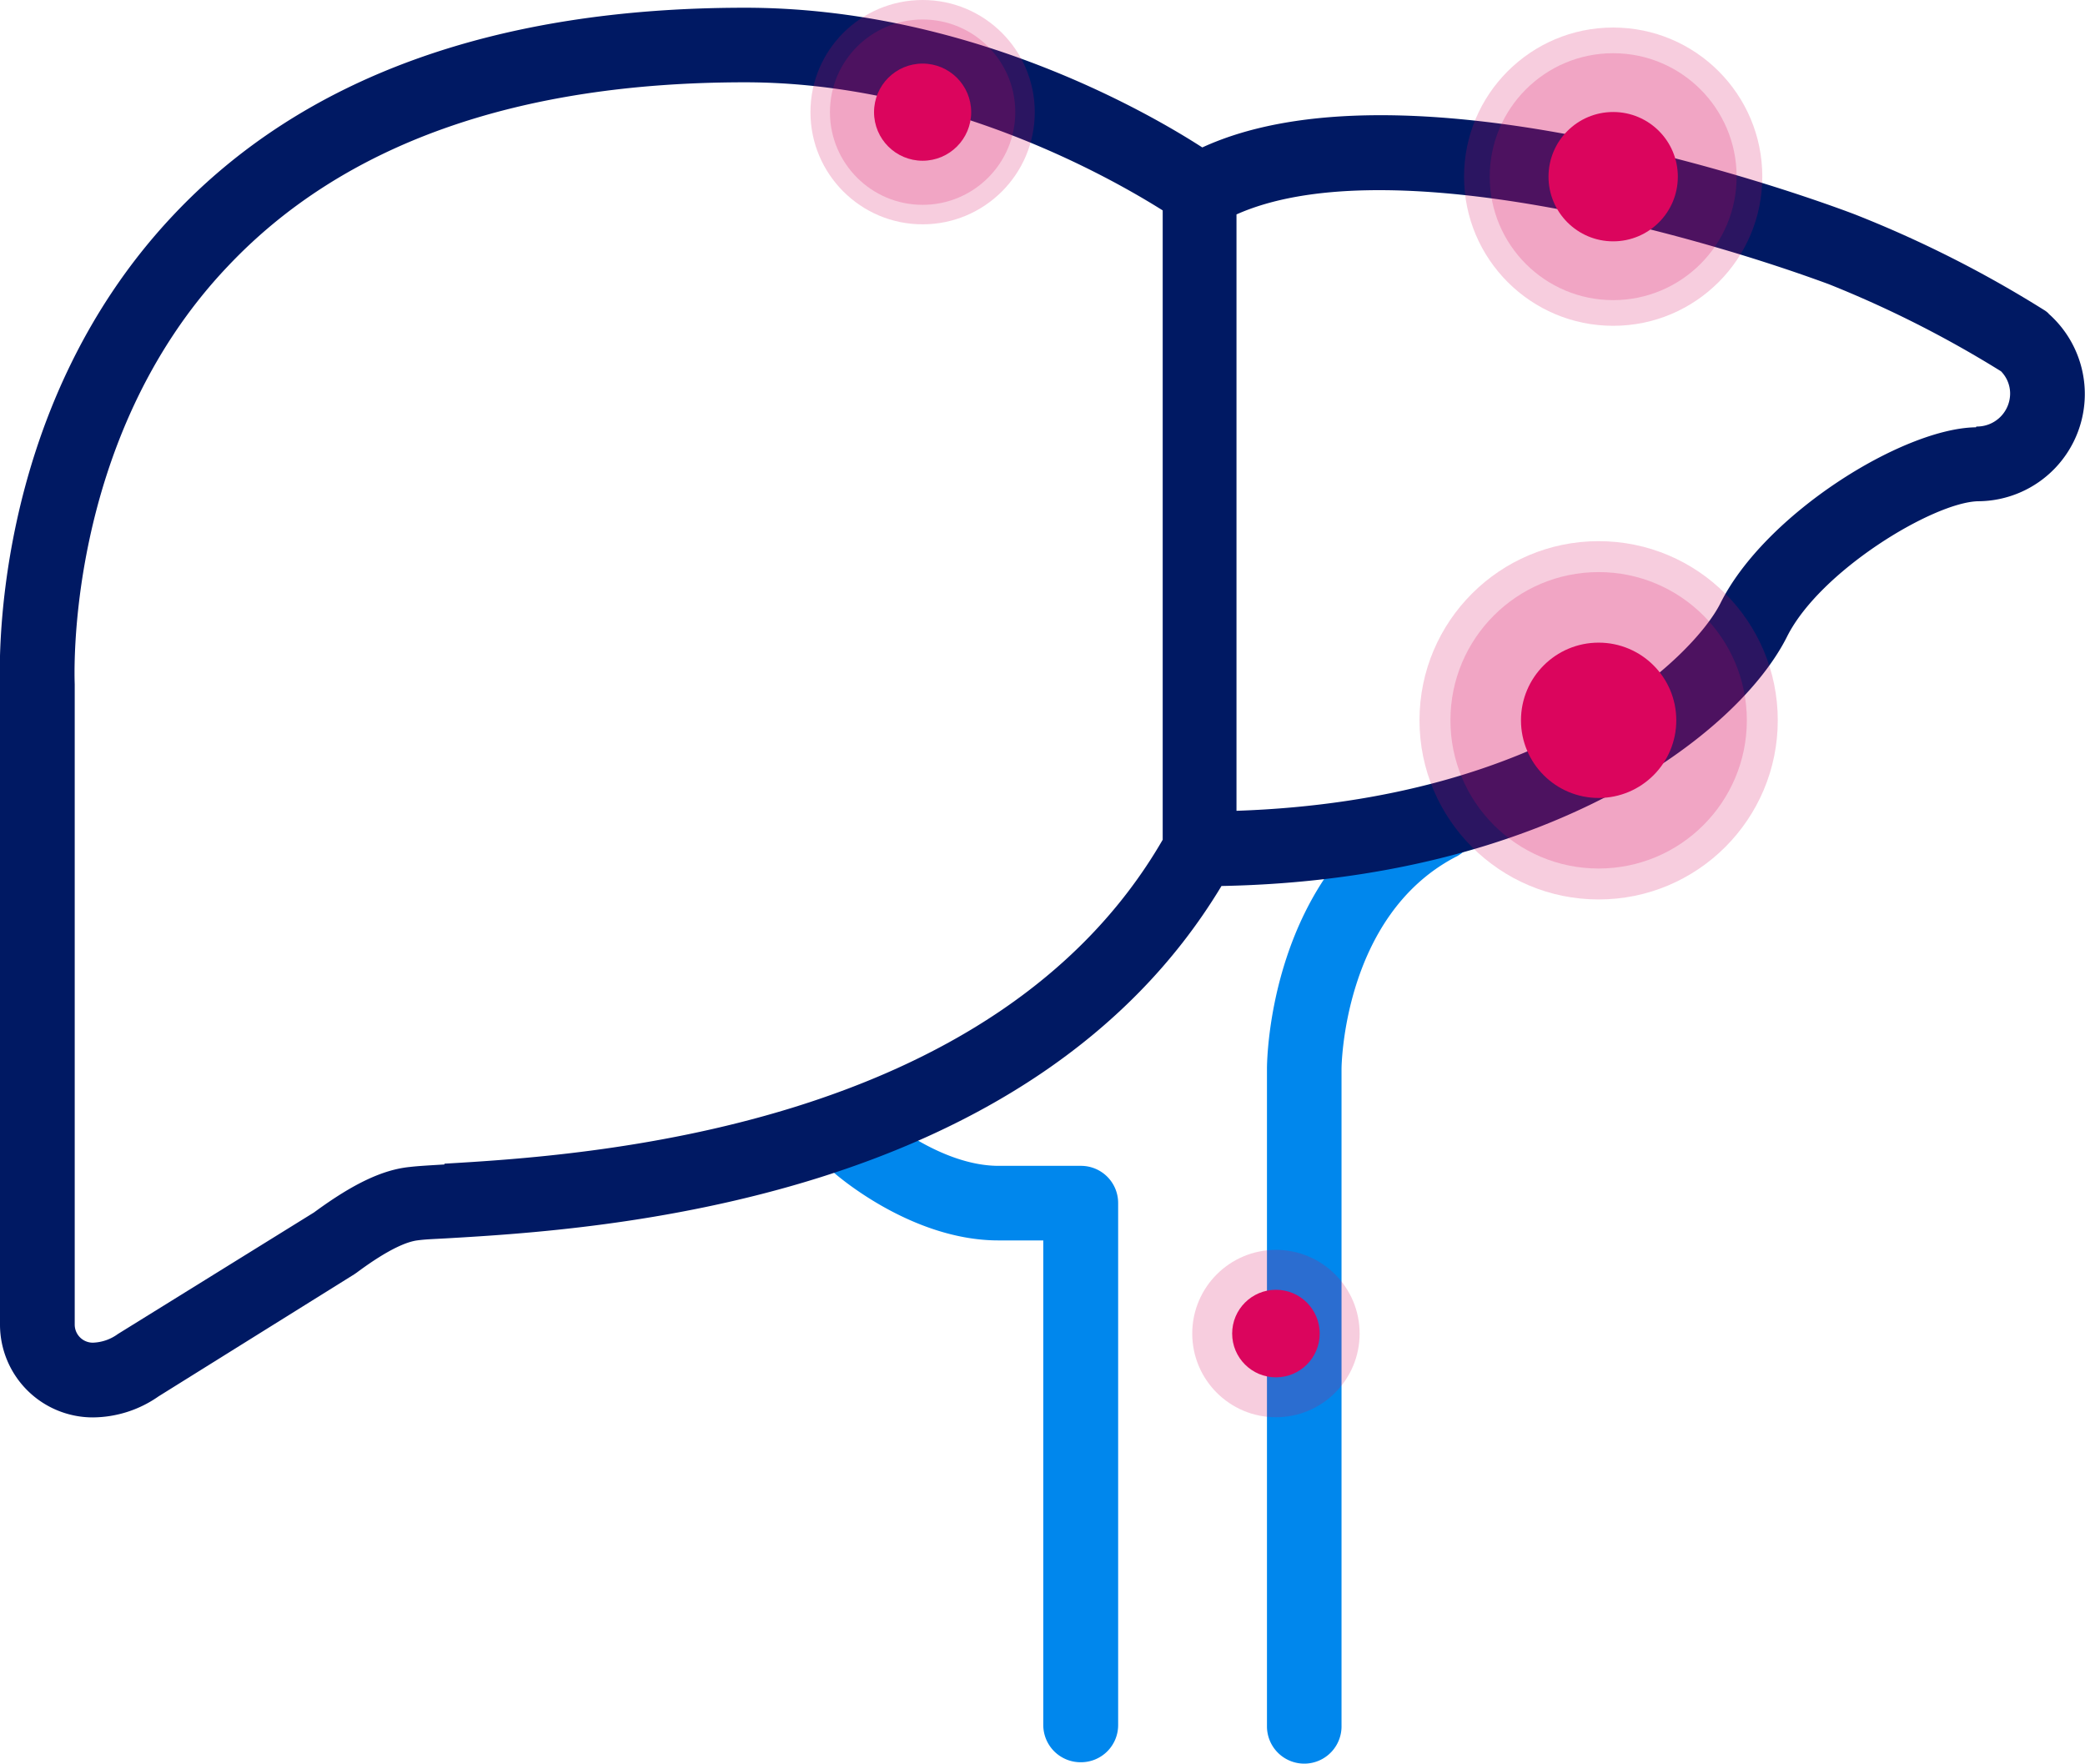
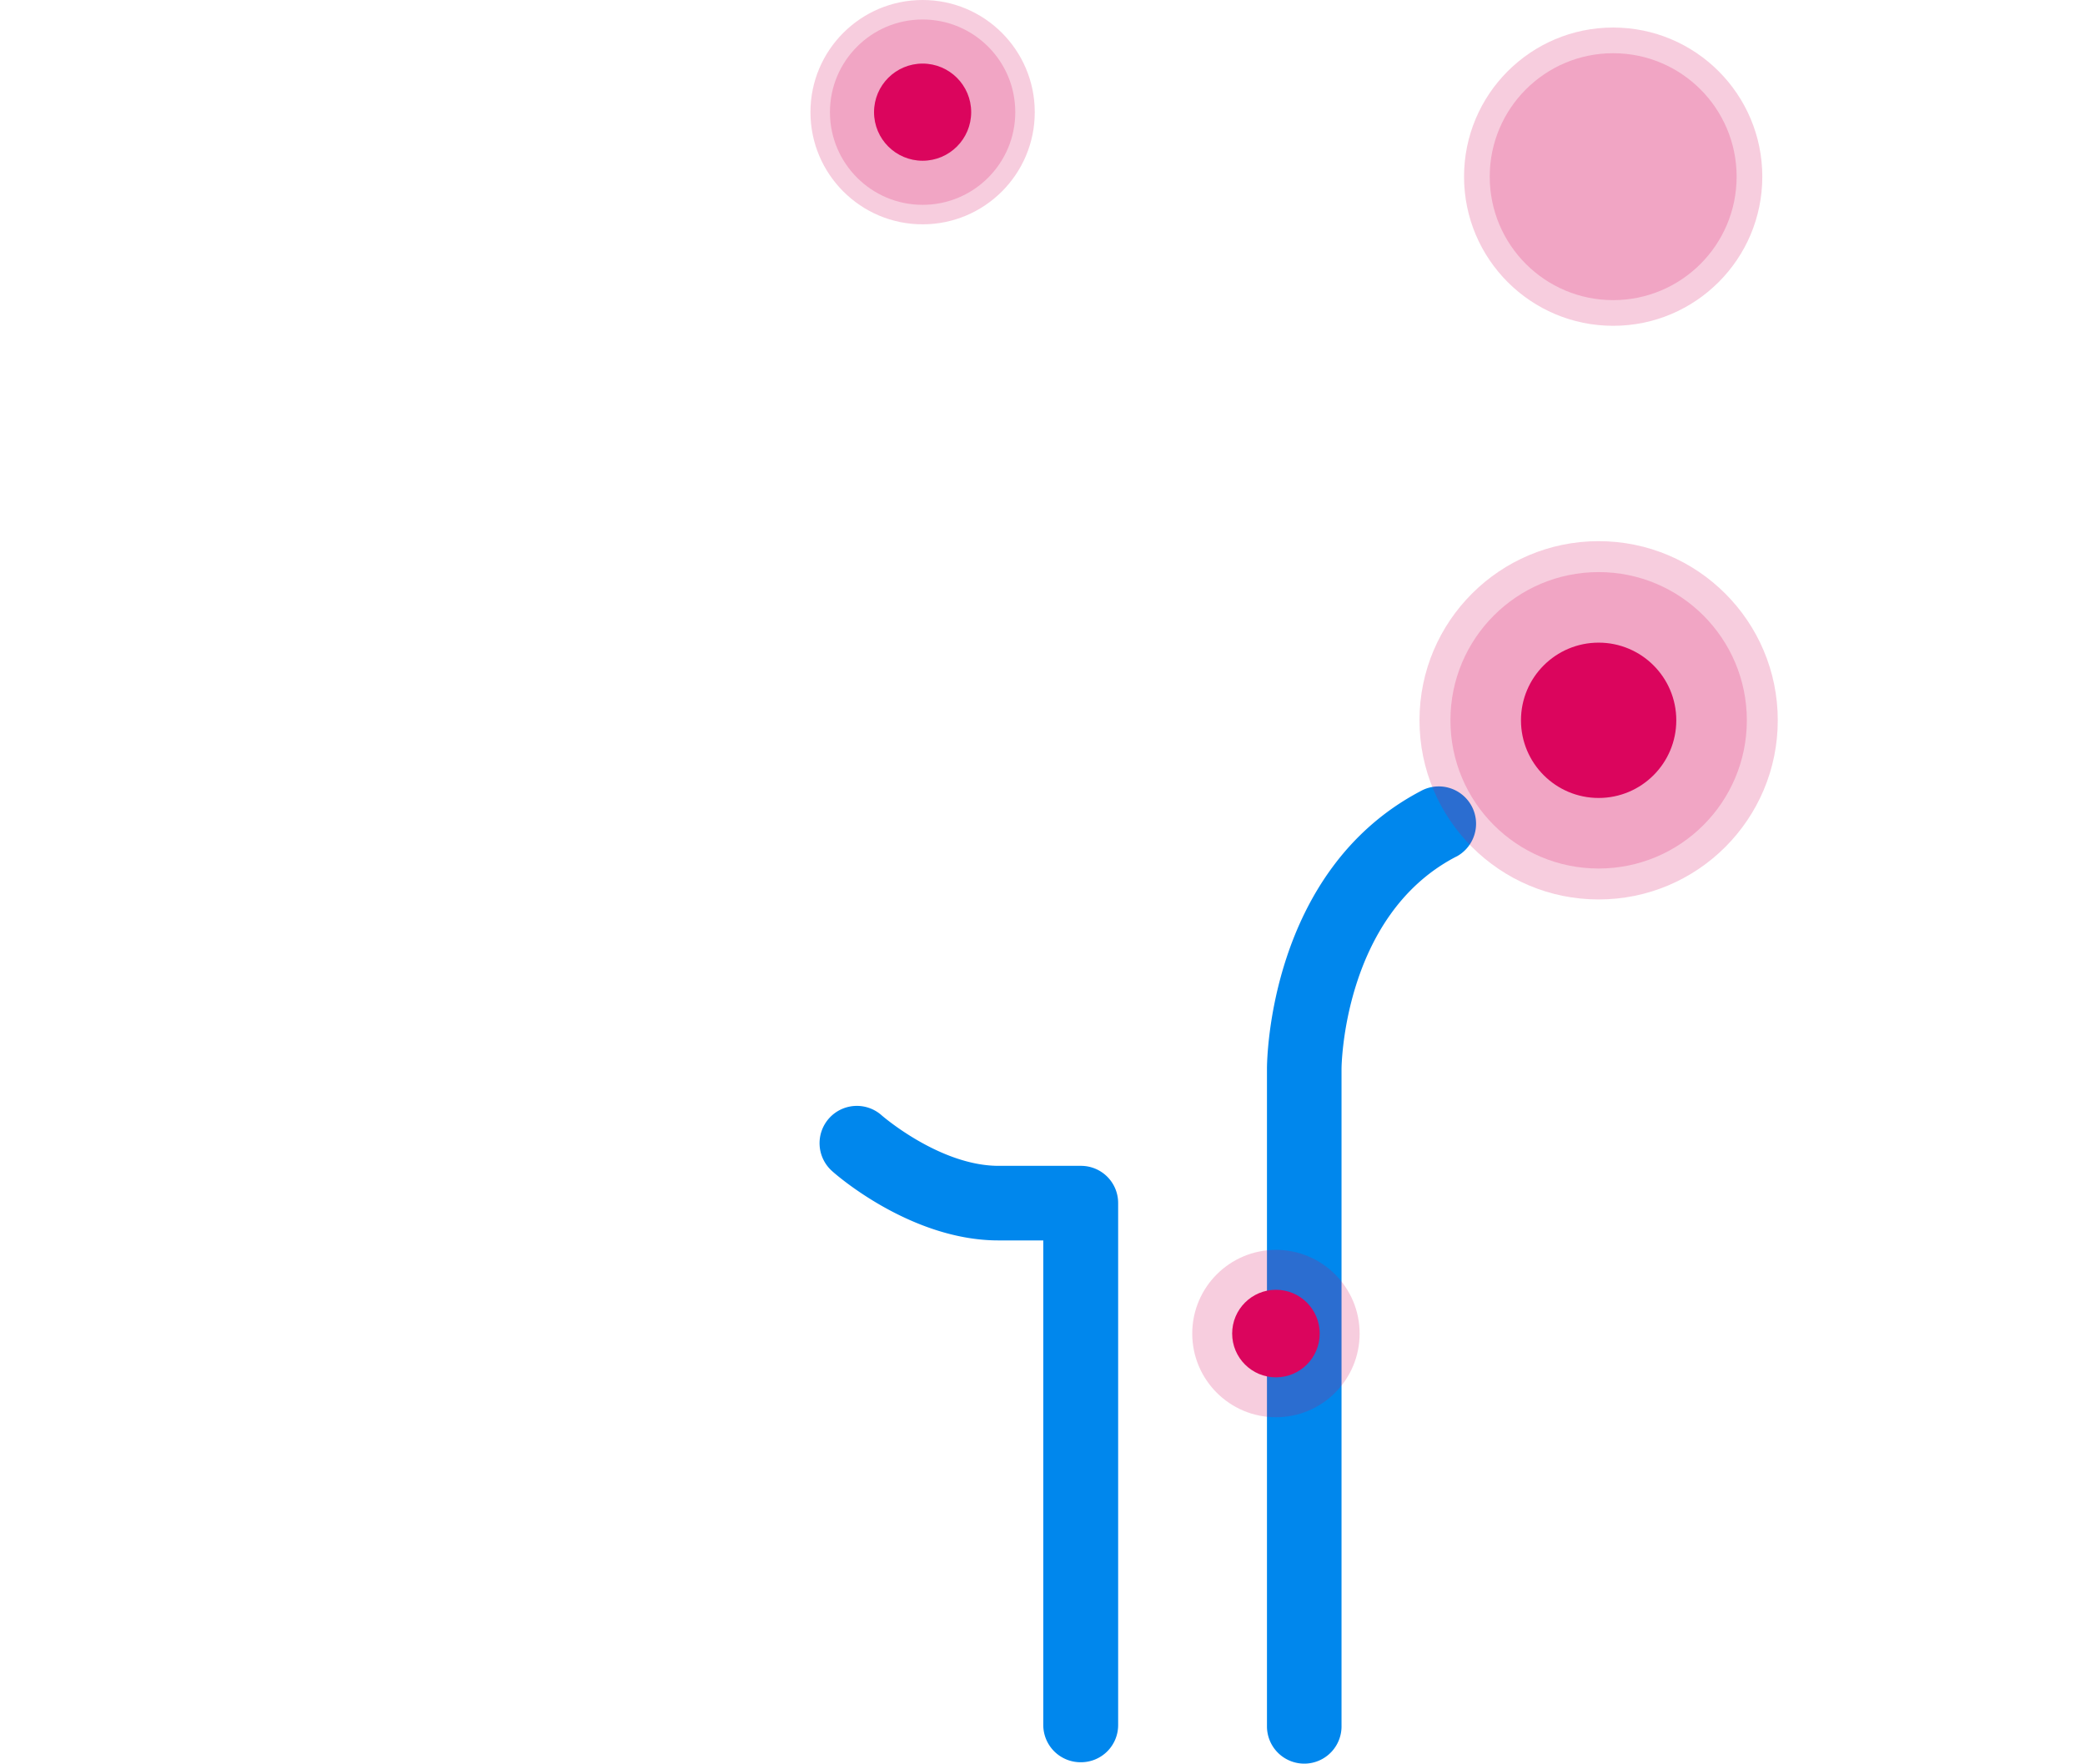
<svg xmlns="http://www.w3.org/2000/svg" viewBox="0 0 134.78 114">
  <path d="M69.85,113.91a2.41,2.41,0,0,1-2.41-2.41h0V80.18h-2.9c-5.68,0-10.56-4.3-10.76-4.49A2.41,2.41,0,0,1,57,72.1h0s3.74,3.26,7.56,3.26h5.31a2.4,2.4,0,0,1,2.41,2.41h0V111.5a2.4,2.4,0,0,1-2.41,2.41Z" fill="#0087ed" />
  <path d="M84.31,114a2.41,2.41,0,0,1-2.41-2.41h0V69.08c0-.51.11-12.76,9.91-17.93a2.41,2.41,0,0,1,2.39,4.19l-.14.07C86.8,59.24,86.72,69,86.72,69.08v42.46A2.41,2.41,0,0,1,84.36,114Z" fill="#0087ed" />
-   <path d="M132.43,20.27a1.5,1.5,0,0,0-.31-.24,74.3,74.3,0,0,0-12.24-6.18C115,12,90.6,3.61,77.72,9.53,74,7.13,62.39.5,48.16.5,32,.5,19.58,5,11.19,13.92-.87,26.72,0,43.79,0,44.37V85.62a6,6,0,0,0,6,6,7.48,7.48,0,0,0,4.25-1.36l12.65-7.89.16-.11c2.18-1.62,3.32-2,3.9-2.08s1.15-.09,2-.14c9.4-.55,37.64-2.22,50-22.77,21.07-.4,33.38-9.78,36.56-16.12,2.12-4.24,9.42-8.66,12.33-8.75a6.93,6.93,0,0,0,4.58-12.12Zm-103.7,55c-1,.06-1.71.1-2.22.16-1.76.17-3.68,1.08-6.21,2.94L7.62,86.23A2.9,2.9,0,0,1,6,86.79a1.17,1.17,0,0,1-1.17-1.17V44.23c0-.16-.76-15.79,9.88-27C22.17,9.31,33.42,5.32,48.16,5.32c12.89,0,23.69,6.2,27,8.28V54.28C64.27,73.11,37.57,74.7,28.73,75.22Zm99-47.65c-4.72.06-13.65,5.61-16.52,11.38-1.69,3.37-11,12.72-31.28,13.41V13.86c9.25-4.13,28.19.79,38.29,4.51A70.84,70.84,0,0,1,129.35,24a2.06,2.06,0,0,1,.59,1.47,2.14,2.14,0,0,1-2.18,2.1Z" fill="#001963" />
  <circle cx="59.64" cy="7.25" r="7.25" fill="#db055d" opacity="0.2" style="isolation:isolate" />
  <circle cx="59.64" cy="7.25" r="5.99" fill="#db055d" opacity="0.2" style="isolation:isolate" />
  <circle cx="59.64" cy="7.25" r="3.14" fill="#db055d" />
  <circle cx="82.48" cy="86.2" r="5.41" fill="#db055d" opacity="0.2" style="isolation:isolate" />
  <circle cx="82.48" cy="86.2" r="2.83" fill="#db055d" />
  <circle cx="104.28" cy="11.42" r="9.64" fill="#db055d" opacity="0.2" style="isolation:isolate" />
  <circle cx="104.28" cy="11.42" r="7.98" fill="#db055d" opacity="0.2" style="isolation:isolate" />
-   <circle cx="104.28" cy="11.42" r="4.18" fill="#db055d" />
  <circle cx="103.34" cy="46.56" r="11.58" fill="#db055d" opacity="0.2" style="isolation:isolate" />
  <circle cx="103.34" cy="46.56" r="9.58" fill="#db055d" opacity="0.2" style="isolation:isolate" />
  <circle cx="103.34" cy="46.56" r="5.02" fill="#db055d" />
</svg>